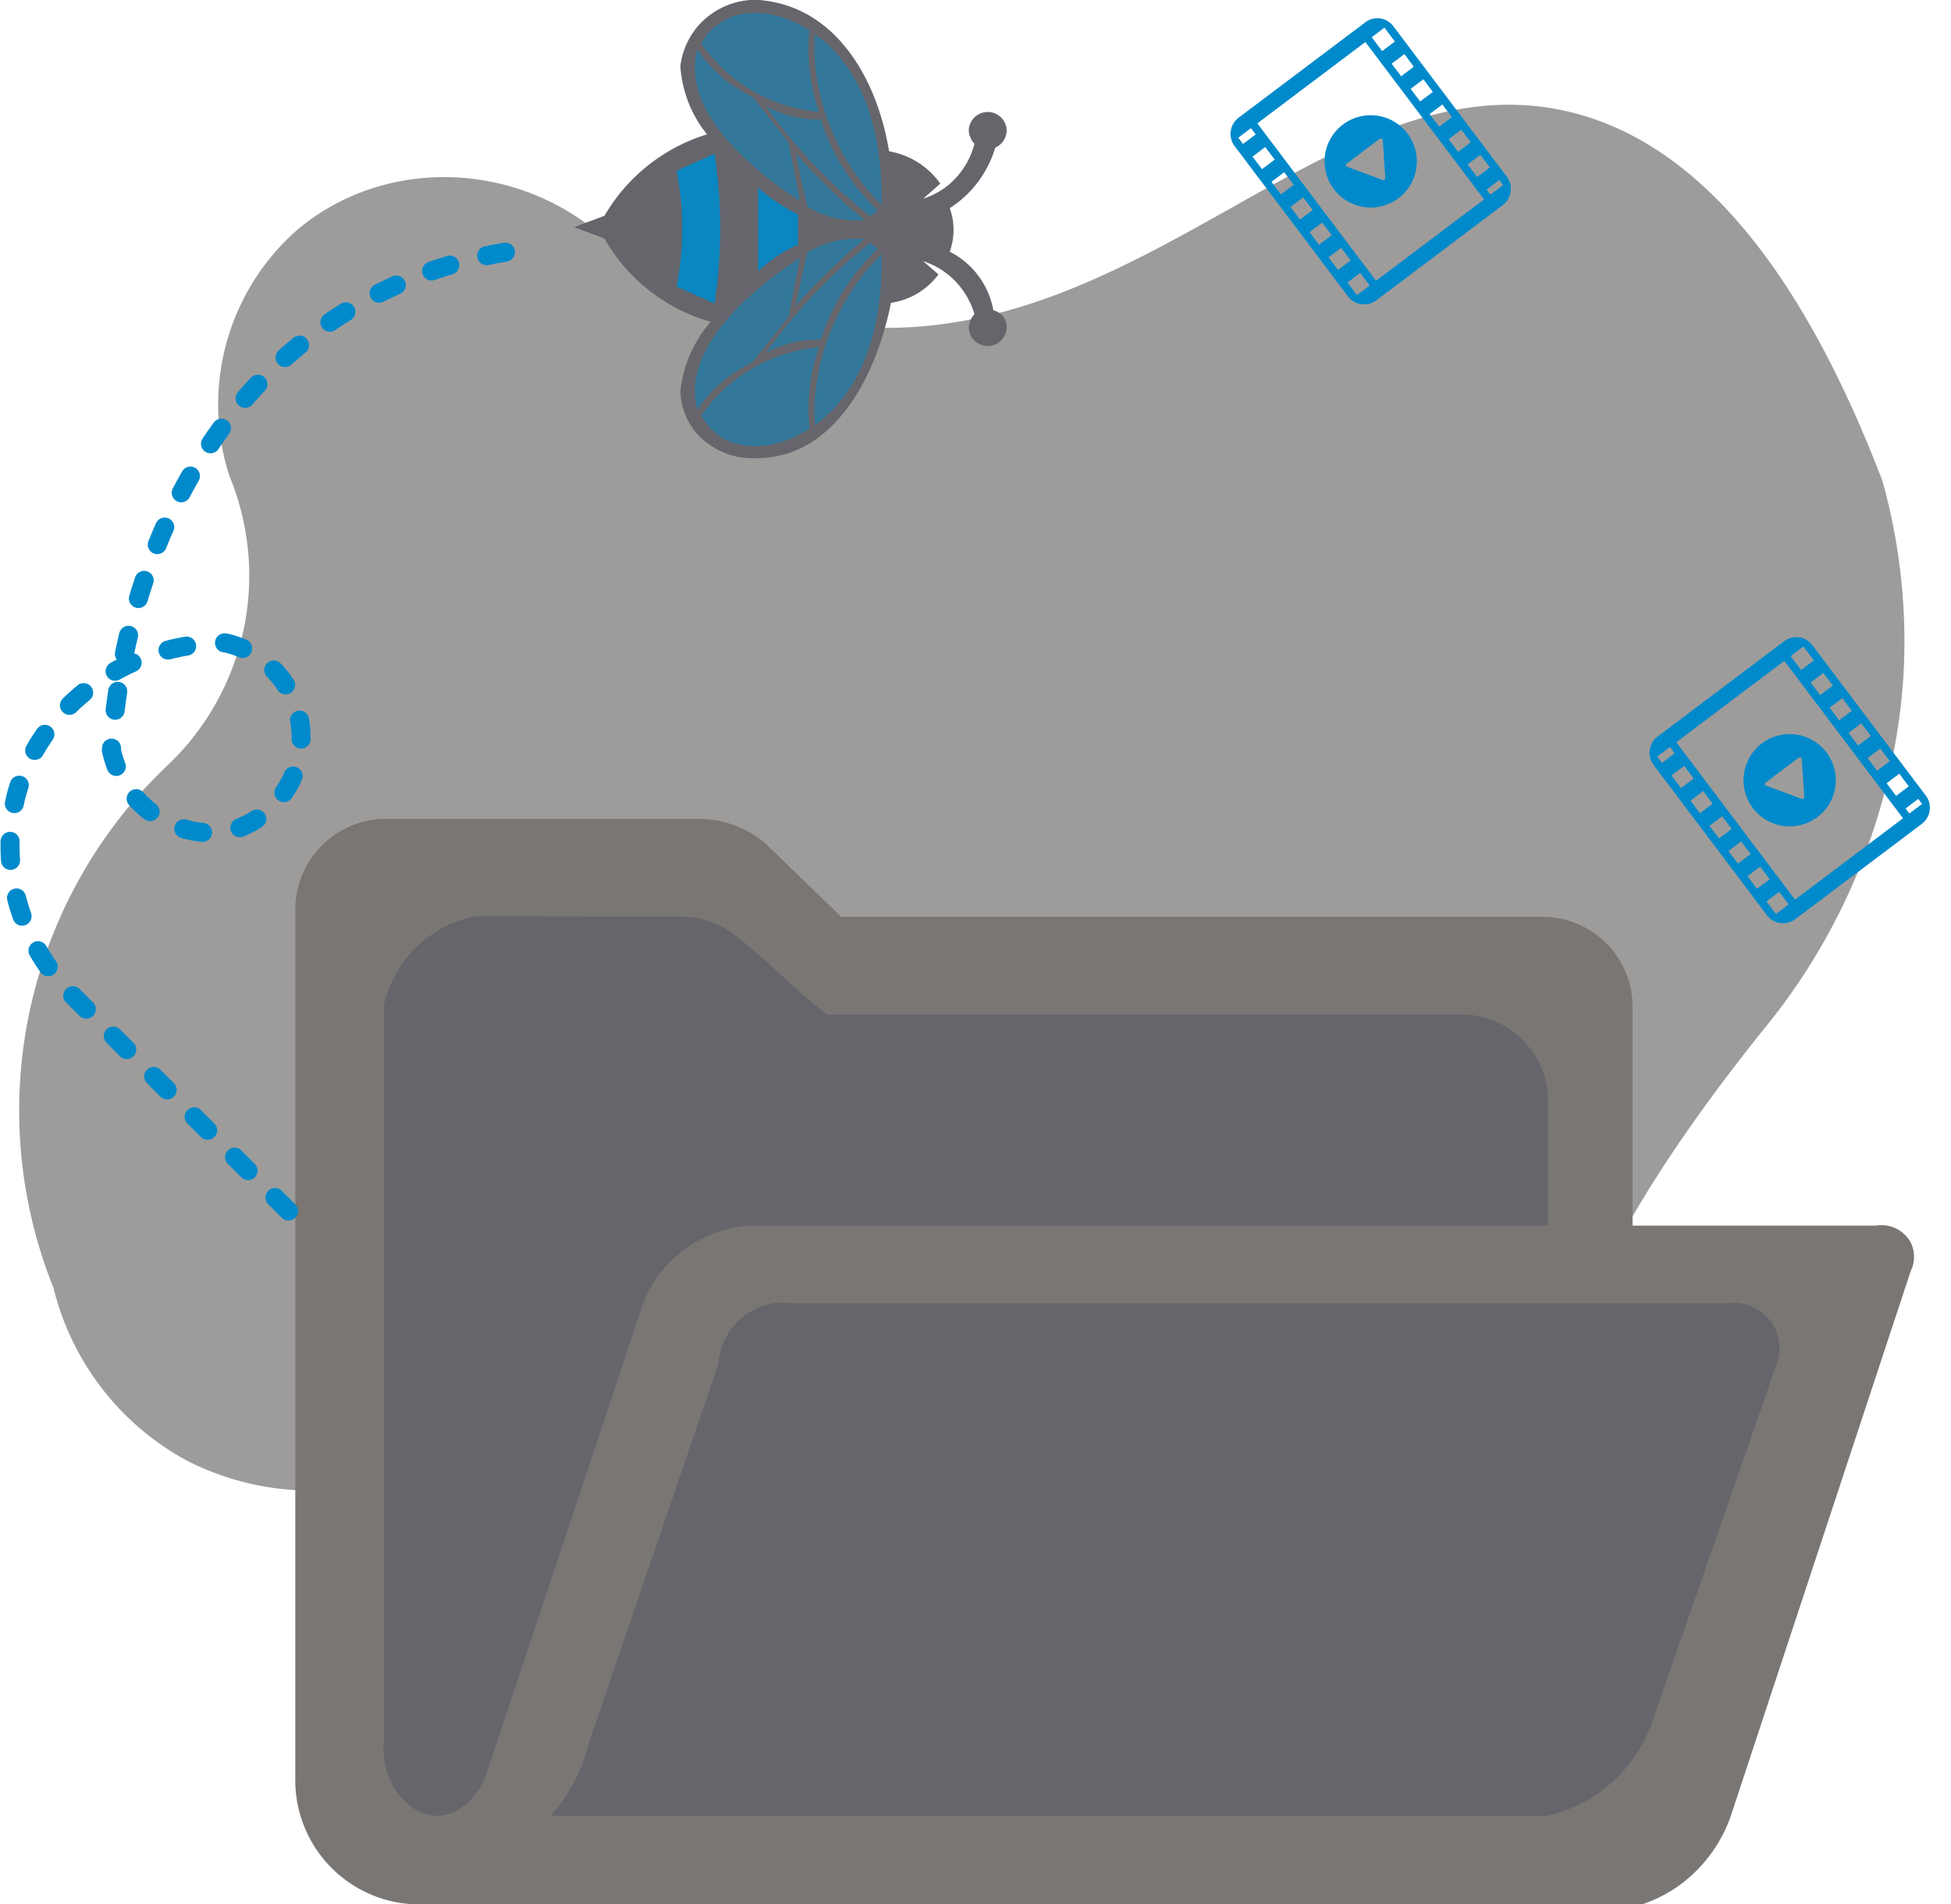
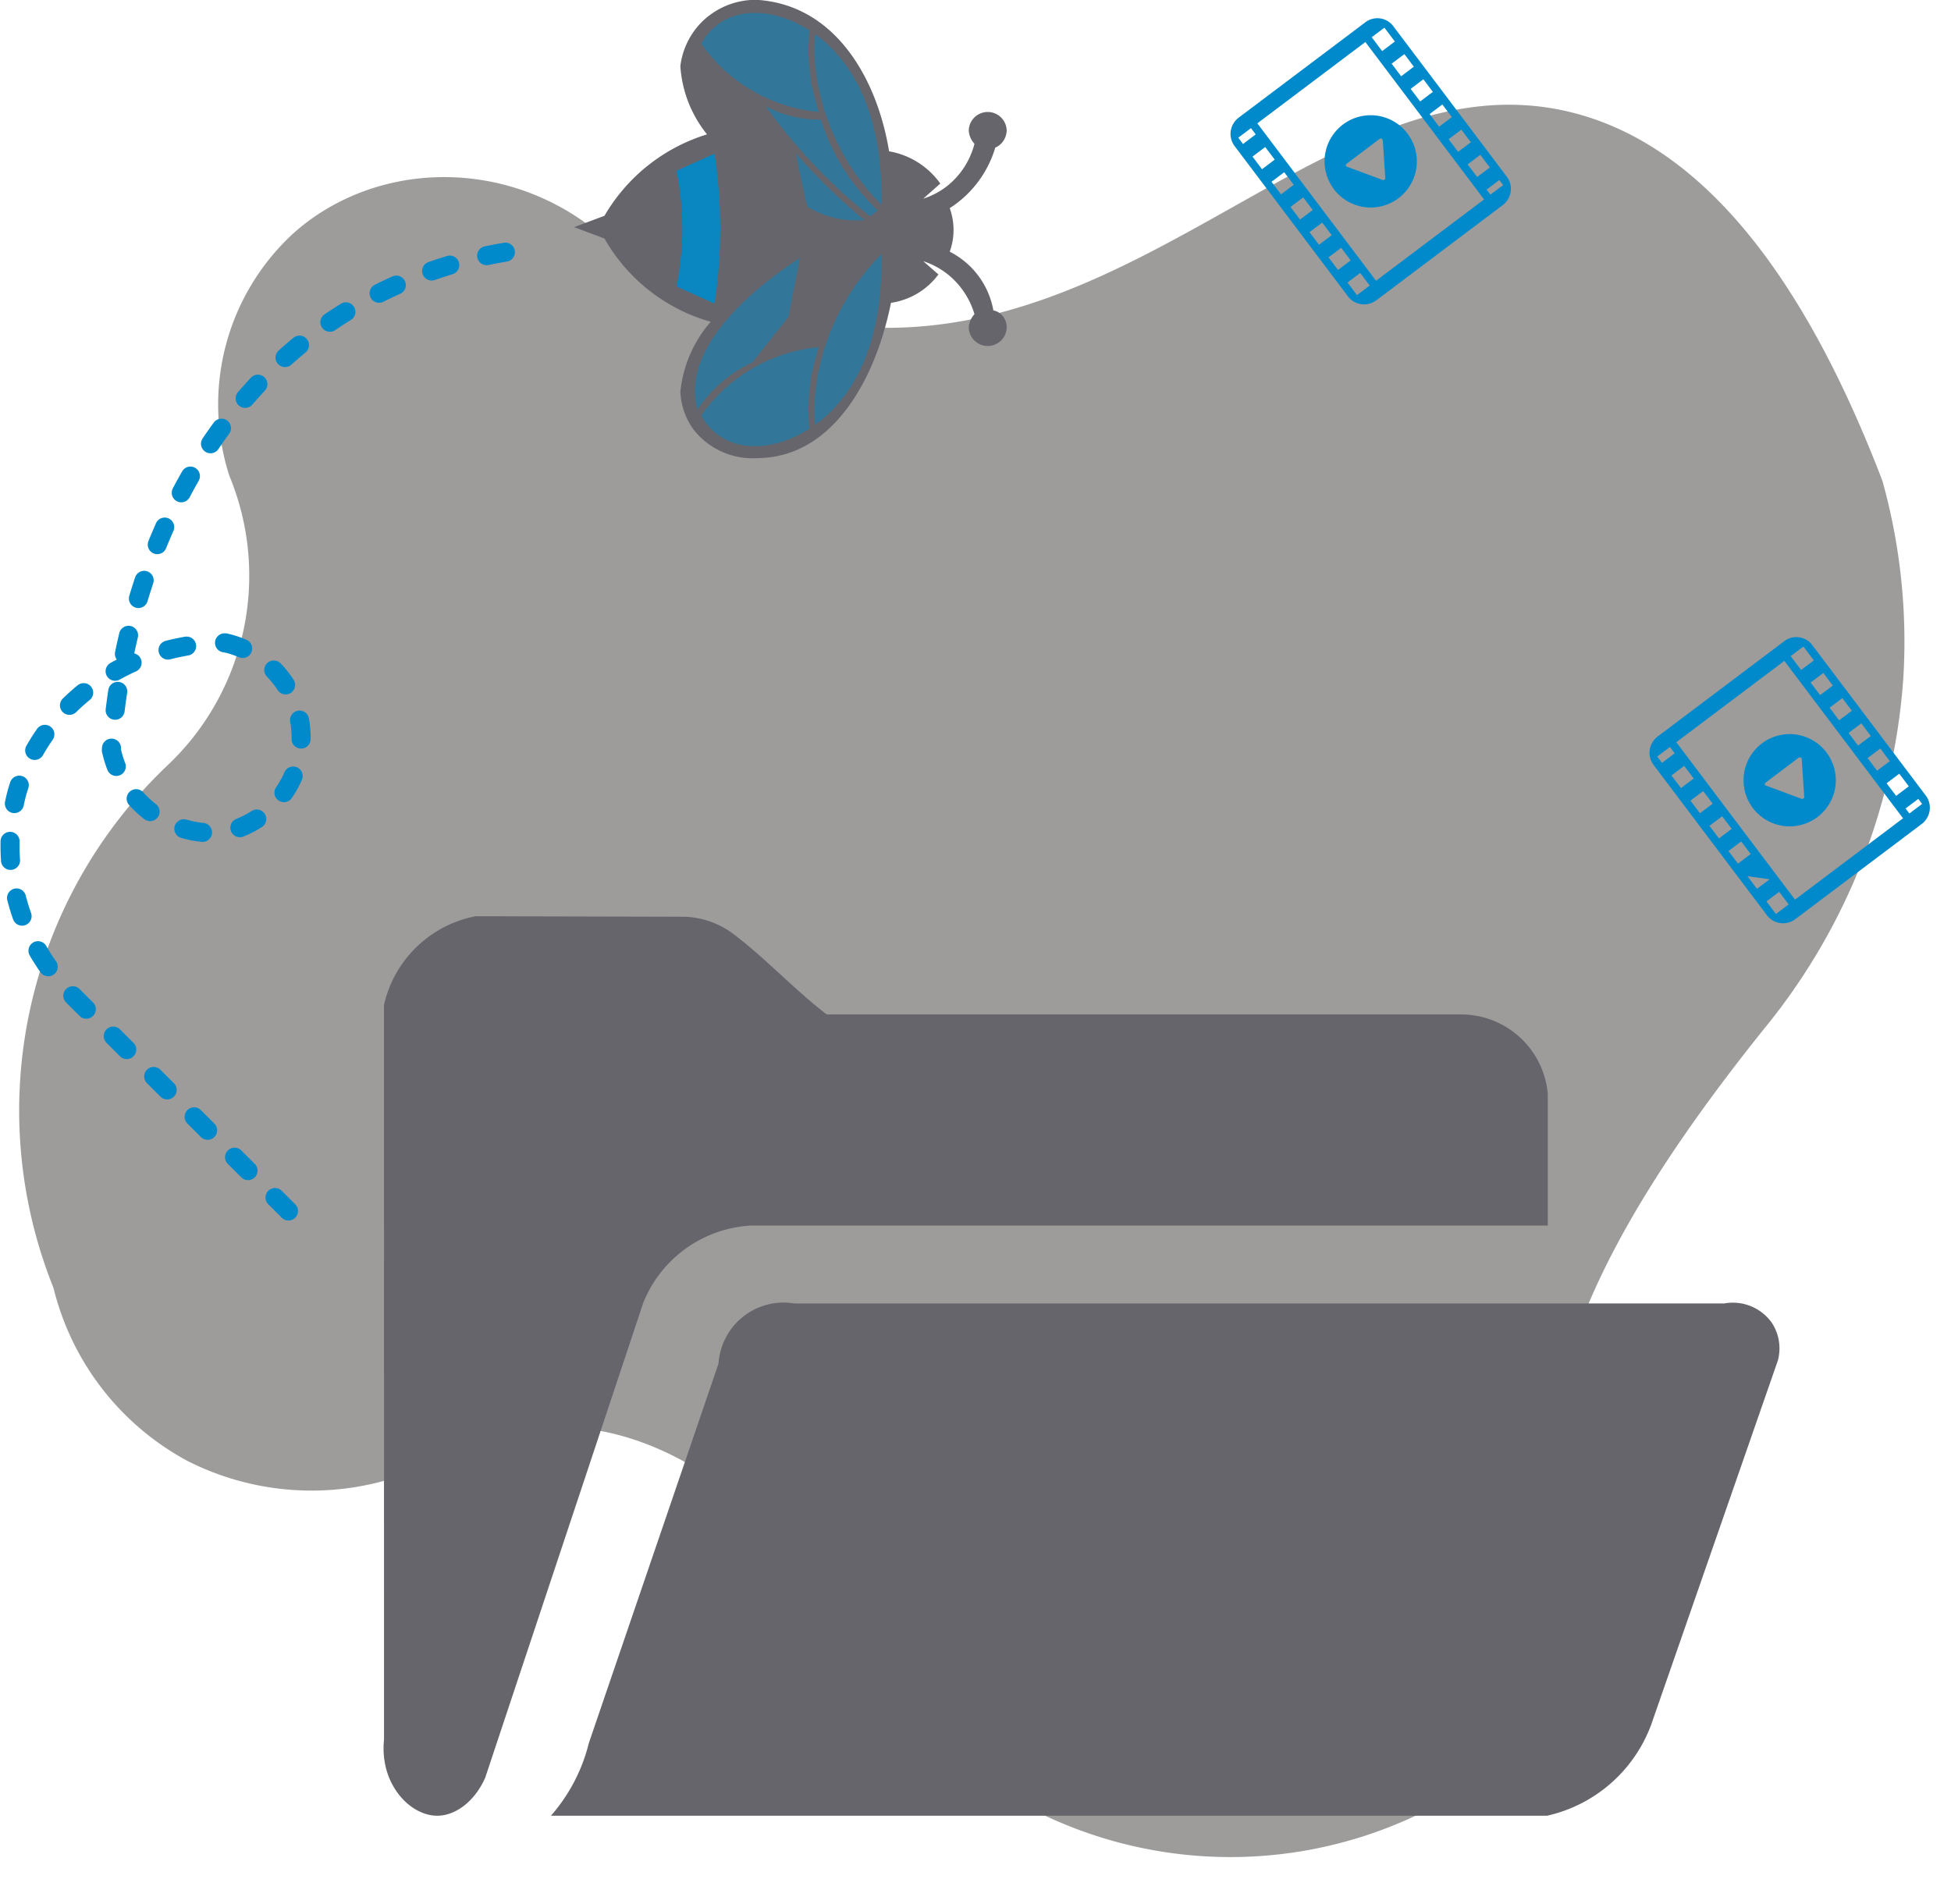
<svg xmlns="http://www.w3.org/2000/svg" width="204.896" height="200.001" viewBox="0 0 204.896 200.001">
  <g id="noItemsFound" transform="translate(-179.113 -126)">
    <path id="bg_copy_2" data-name="bg copy 2" d="M168.374,246.952a27.406,27.406,0,0,0,6.614-30.548,24.411,24.411,0,0,1,6.889-25.594c8.16-7.131,20.778-7.808,30.313-1.1,8.962,6.384,18.316,10.162,28.109,11.008,30.668,2.652,50.678-28.264,75.232-22.567,14.078,3.267,24.867,17.367,33.069,38.8a62.77,62.77,0,0,1,2.2,20.641A65.248,65.248,0,0,1,336.2,274.473c-16.833,20.967-24.059,36.994-21.771,49.813,1.188,6.657,4.481,12.023,1.929,18.714-1.764,4.626-5.637,8.132-10.747,10.733a45.714,45.714,0,0,1-65.863-16.512c-6.924-11.64-18.274-21.247-31.14-20.916a26.087,26.087,0,0,0-9.094,1.926,28.813,28.813,0,0,1-28.935,1.651,28.279,28.279,0,0,1-14.054-18.164,49.969,49.969,0,0,1,11.85-54.766Z" transform="translate(28.206 -40.448)" fill="#3d3b38" opacity="0.502" />
    <g id="Group_6_copy" data-name="Group 6 copy" transform="translate(210.125 212)">
-       <path id="Shape_79" data-name="Shape 79" d="M508.714,517.888a15.227,15.227,0,0,1-4.97,6.984,14.759,14.759,0,0,1-4.307,2.321H370.221a13.051,13.051,0,0,1-12.276-13.3V422.441a9.564,9.564,0,0,1,9.294-9.248h33.132a10.923,10.923,0,0,1,6.958,2.6l7.952,7.7h73.885a9.441,9.441,0,0,1,9.218,9.257V455.92h25.57a3.508,3.508,0,0,1,3.645,1.773,3.422,3.422,0,0,1,0,2.993Z" transform="translate(-357.944 -413.193)" fill="#797674" />
      <path id="Shape_80" data-name="Shape 80" d="M385.9,453.315A12.239,12.239,0,0,1,395.535,444l21.919.055A9.038,9.038,0,0,1,422.769,446c3.21,2.44,6.421,5.877,9.631,8.317h66.755a9.144,9.144,0,0,1,8.967,8.317V476.49H424.429a12.964,12.964,0,0,0-11.292,8.094l-16.606,49.9c-1.073,2.439-3.067,3.964-4.982,3.992-2.906.043-6.125-3.335-5.646-7.984Z" transform="translate(-376.586 -433.769)" fill="#65656b" />
      <path id="Shape_81" data-name="Shape 81" d="M443.985,611.977A18.181,18.181,0,0,1,440,619.615H544.615a15.209,15.209,0,0,0,10.96-9.631l13.284-38.193a4.89,4.89,0,0,0-.664-3.985,5.017,5.017,0,0,0-4.982-1.993H465.573a6.852,6.852,0,0,0-7.971,6.31Z" transform="translate(-413.154 -514.908)" fill="#65656b" />
    </g>
    <path id="Shape_6_copy_11" data-name="Shape 6 copy 11" d="M258.1,270.657l-22.584-22.543a22.04,22.04,0,0,1-5.978-21.217c2.517-9.144,11.4-15.909,21.919-15.913a10.19,10.19,0,0,1,0,19.891,10.972,10.972,0,0,1-6.642-1.326,11.124,11.124,0,0,1-5.314-7.293c1.244-18.639,9.351-36.894,25.241-46.413a46.49,46.49,0,0,1,16.606-5.967" transform="translate(-48.691 -17.466)" fill="none" stroke="#008ACB" stroke-linecap="round" stroke-width="2" stroke-dasharray="2 4" />
    <g id="Group_2_copy" data-name="Group 2 copy" transform="translate(239.406 126)">
      <path id="Shape_7" data-name="Shape 7" d="M421.612,104.473a18.875,18.875,0,0,0-10.76,8.549l-3.188,1.193,3.188,1.193a18.678,18.678,0,0,0,11.159,8.748,13.149,13.149,0,0,0-3.188,7.356,7.279,7.279,0,0,0,1.395,3.976,7.877,7.877,0,0,0,6.775,2.982,10.6,10.6,0,0,0,2.79-.4c6.086-1.729,9.728-8.8,11.159-15.906a7.556,7.556,0,0,0,4.982-2.982l-1.594-1.392a8.23,8.23,0,0,1,2.59,1.392,8.432,8.432,0,0,1,2.79,4.175,2.249,2.249,0,0,0-.6,1.392,1.993,1.993,0,0,0,3.985,0,1.838,1.838,0,0,0-.6-1.392,1.753,1.753,0,0,0-.8-.4,8.621,8.621,0,0,0-4.583-6.163,6.746,6.746,0,0,0,0-4.573,11.405,11.405,0,0,0,4.782-6.362,1.938,1.938,0,0,0,.6-.4,2.07,2.07,0,0,0,.6-1.392,1.993,1.993,0,0,0-3.985,0,2.249,2.249,0,0,0,.6,1.392,8.3,8.3,0,0,1-2.79,4.374,8.051,8.051,0,0,1-2.59,1.392l1.793-1.591a8.41,8.41,0,0,0-2.989-2.585,8.317,8.317,0,0,0-2.391-.8c-1.071-6.505-4.366-12.891-10.163-15.11a12.453,12.453,0,0,0-3.786-.8,8.052,8.052,0,0,0-5.779,2.386,7.949,7.949,0,0,0-2.192,4.573,12.7,12.7,0,0,0,2.79,7.158Z" transform="translate(-407.663 -90.357)" fill="#65656b" />
      <path id="Shape_8" data-name="Shape 8" d="M483.741,101.157c.345.252.676.516,1,.8,4.352,3.811,6.11,10.009,5.978,17.137a24.34,24.34,0,0,1-6.974-14.746A20.94,20.94,0,0,1,483.741,101.157Z" transform="translate(-458.434 -97.57)" fill="#008ACB" opacity="0.5" />
      <path id="Shape_9" data-name="Shape 9" d="M474.042,125.352a11.732,11.732,0,0,1-5.779-1.395c.888,1.238,1.809,2.423,2.79,3.587a58.644,58.644,0,0,0,8.17,7.971l.8-.6a22.753,22.753,0,0,1-5.978-9.565Z" transform="translate(-448.137 -112.798)" fill="#008ACB" opacity="0.5" />
      <path id="Shape_10" data-name="Shape 10" d="M477.863,138.957c.185,1.007.381,1.988.6,2.989.189.873.385,1.723.6,2.59a9.939,9.939,0,0,0,5.978,1.395,60.759,60.759,0,0,1-4.583-4.185C479.555,140.838,478.7,139.921,477.863,138.957Z" transform="translate(-454.549 -122.816)" fill="#008ACB" opacity="0.5" />
-       <path id="Shape_11" data-name="Shape 11" d="M456.9,121.9l-1.2-6.177-3.786-4.782a14,14,0,0,1-5.779-4.982,7.4,7.4,0,0,0-.2,1C445.234,112.421,450.782,117.909,456.9,121.9Z" transform="translate(-433.187 -100.776)" fill="#008ACB" opacity="0.5" />
      <path id="Shape_12" data-name="Shape 12" d="M460.218,104.85a16.969,16.969,0,0,1-12.355-7.174,6.241,6.241,0,0,1,1.993-2.192c2.377-1.571,5.971-1.377,9.366.8a20.3,20.3,0,0,0,1,8.569Z" transform="translate(-434.512 -93.093)" fill="#008ACB" opacity="0.5" />
      <path id="Shape_8_copy" data-name="Shape 8 copy" d="M483.741,188.691c.345-.252.676-.516,1-.8,4.352-3.811,6.11-10.009,5.978-17.137a24.339,24.339,0,0,0-6.974,14.746A20.94,20.94,0,0,0,483.741,188.691Z" transform="translate(-458.434 -144.055)" fill="#008ACB" opacity="0.5" />
-       <path id="Shape_9_copy" data-name="Shape 9 copy" d="M474.042,177.32a11.731,11.731,0,0,0-5.779,1.395c.888-1.238,1.809-2.423,2.79-3.587a58.638,58.638,0,0,1,8.17-7.971l.8.6a22.752,22.752,0,0,0-5.978,9.565Z" transform="translate(-448.137 -141.651)" fill="#008ACB" opacity="0.5" />
-       <path id="Shape_10_copy" data-name="Shape 10 copy" d="M477.863,172.86c.185-1.007.381-1.988.6-2.989.189-.873.385-1.723.6-2.59a9.939,9.939,0,0,1,5.978-1.395,60.766,60.766,0,0,0-4.583,4.185C479.555,170.979,478.7,171.9,477.863,172.86Z" transform="translate(-454.549 -140.778)" fill="#008ACB" opacity="0.5" />
      <path id="Shape_11_copy" data-name="Shape 11 copy" d="M456.9,171.957l-1.2,6.177-3.786,4.782a14,14,0,0,0-5.779,4.982,7.4,7.4,0,0,1-.2-1C445.234,181.434,450.782,175.946,456.9,171.957Z" transform="translate(-433.187 -144.857)" fill="#008ACB" opacity="0.5" />
      <path id="Shape_12_copy" data-name="Shape 12 copy" d="M460.218,200.157a16.968,16.968,0,0,0-12.355,7.174,6.241,6.241,0,0,0,1.993,2.192c2.377,1.571,5.971,1.377,9.366-.8a20.3,20.3,0,0,1,1-8.568Z" transform="translate(-434.512 -163.691)" fill="#008ACB" opacity="0.5" />
-       <path id="Shape_13" data-name="Shape 13" d="M465.863,149.757a18.971,18.971,0,0,0,4.185,2.79v3.188a14.41,14.41,0,0,0-4.185,2.79Z" transform="translate(-446.534 -130.03)" fill="#008ACB" opacity="0.902" />
      <path id="Shape_14" data-name="Shape 14" d="M444.048,138.957l-3.985,1.793a31.187,31.187,0,0,1,0,12.155l3.985,1.793a51.914,51.914,0,0,0,0-15.742Z" transform="translate(-429.303 -122.816)" fill="#008ACB" opacity="0.902" />
    </g>
    <path id="video_04" d="M.583,14.644A2.117,2.117,0,0,0,0,16.171a2.153,2.153,0,0,0,.653,1.474l11.693,11.7A2.156,2.156,0,0,0,13.82,30a2.119,2.119,0,0,0,1.528-.58L29.4,15.357a2.09,2.09,0,0,0-.073-3L17.635.654A2.165,2.165,0,0,0,16.045,0a2.121,2.121,0,0,0-1.409.582ZM29.1,14.472,27.918,13.29,26.63,14.578l1.181,1.182Zm-2.458,2.461L25.46,15.75l-1.171,1.172L25.47,18.1ZM24.3,19.276l-1.181-1.182-1.171,1.172,1.181,1.182Zm-2.342,2.343-1.181-1.182L19.6,21.609l1.181,1.182Zm-2.342,2.343-1.181-1.182-1.171,1.172,1.181,1.182Zm-2.342,2.343-1.181-1.182L14.921,26.3,16.1,27.478Zm-2.811,2.812.468-.469L13.75,27.468l-.468.469ZM.881,15.528l1.181,1.182,1.171-1.172L2.052,14.356Zm2.342-2.343L4.4,14.366l1.171-1.172L4.394,12.013Zm3.523-1.162L5.565,10.841,6.736,9.669l1.181,1.182ZM9.088,9.679,7.907,8.5,9.078,7.325l1.181,1.182ZM11.43,7.336,10.249,6.154,11.42,4.982,12.6,6.164Zm2.342-2.343L12.59,3.81l1.171-1.172L14.943,3.82ZM16.7,2.063l-.585.585L14.933,1.466l.585-.585Zm.59.591L2.653,17.3,12.691,27.345,27.328,12.7Zm1.126,15.773a4.845,4.845,0,1,1,0-6.855,4.841,4.841,0,0,1,0,6.855ZM17.462,15.6a.213.213,0,0,1,.059.177.216.216,0,0,1-.176.176l-3.877.807a.209.209,0,0,1-.236-.236l.865-3.938a.167.167,0,0,1,.117-.117.171.171,0,0,1,.177.06Z" transform="translate(306.125 155.708) rotate(-82)" fill="#008ACB" fill-rule="evenodd" />
-     <path id="video_04-2" data-name="video_04" d="M.583,14.644A2.117,2.117,0,0,0,0,16.171a2.153,2.153,0,0,0,.653,1.474l11.693,11.7A2.156,2.156,0,0,0,13.82,30a2.119,2.119,0,0,0,1.528-.58L29.4,15.357a2.09,2.09,0,0,0-.073-3L17.635.654A2.165,2.165,0,0,0,16.045,0a2.121,2.121,0,0,0-1.409.582ZM29.1,14.472,27.918,13.29,26.63,14.578l1.181,1.182Zm-2.458,2.461L25.46,15.75l-1.171,1.172L25.47,18.1ZM24.3,19.276l-1.181-1.182-1.171,1.172,1.181,1.182Zm-2.342,2.343-1.181-1.182L19.6,21.609l1.181,1.182Zm-2.342,2.343-1.181-1.182-1.171,1.172,1.181,1.182Zm-2.342,2.343-1.181-1.182L14.921,26.3,16.1,27.478Zm-2.811,2.812.468-.469L13.75,27.468l-.468.469ZM.881,15.528l1.181,1.182,1.171-1.172L2.052,14.356Zm2.342-2.343L4.4,14.366l1.171-1.172L4.394,12.013Zm3.523-1.162L5.565,10.841,6.736,9.669l1.181,1.182ZM9.088,9.679,7.907,8.5,9.078,7.325l1.181,1.182ZM11.43,7.336,10.249,6.154,11.42,4.982,12.6,6.164Zm2.342-2.343L12.59,3.81l1.171-1.172L14.943,3.82ZM16.7,2.063l-.585.585L14.933,1.466l.585-.585Zm.59.591L2.653,17.3,12.691,27.345,27.328,12.7Zm1.126,15.773a4.845,4.845,0,1,1,0-6.855,4.841,4.841,0,0,1,0,6.855ZM17.462,15.6a.213.213,0,0,1,.059.177.216.216,0,0,1-.176.176l-3.877.807a.209.209,0,0,1-.236-.236l.865-3.938a.167.167,0,0,1,.117-.117.171.171,0,0,1,.177.06Z" transform="translate(350.125 220.708) rotate(-82)" fill="#008ACB" fill-rule="evenodd" />
+     <path id="video_04-2" data-name="video_04" d="M.583,14.644A2.117,2.117,0,0,0,0,16.171a2.153,2.153,0,0,0,.653,1.474l11.693,11.7A2.156,2.156,0,0,0,13.82,30a2.119,2.119,0,0,0,1.528-.58L29.4,15.357a2.09,2.09,0,0,0-.073-3L17.635.654A2.165,2.165,0,0,0,16.045,0a2.121,2.121,0,0,0-1.409.582ZM29.1,14.472,27.918,13.29,26.63,14.578l1.181,1.182Zm-2.458,2.461L25.46,15.75l-1.171,1.172L25.47,18.1ZM24.3,19.276l-1.181-1.182-1.171,1.172,1.181,1.182Zm-2.342,2.343-1.181-1.182L19.6,21.609l1.181,1.182Zm-2.342,2.343-1.181-1.182-1.171,1.172,1.181,1.182Zm-2.342,2.343-1.181-1.182L14.921,26.3,16.1,27.478Zm-2.811,2.812.468-.469L13.75,27.468l-.468.469ZM.881,15.528l1.181,1.182,1.171-1.172L2.052,14.356Zm2.342-2.343L4.4,14.366L4.394,12.013Zm3.523-1.162L5.565,10.841,6.736,9.669l1.181,1.182ZM9.088,9.679,7.907,8.5,9.078,7.325l1.181,1.182ZM11.43,7.336,10.249,6.154,11.42,4.982,12.6,6.164Zm2.342-2.343L12.59,3.81l1.171-1.172L14.943,3.82ZM16.7,2.063l-.585.585L14.933,1.466l.585-.585Zm.59.591L2.653,17.3,12.691,27.345,27.328,12.7Zm1.126,15.773a4.845,4.845,0,1,1,0-6.855,4.841,4.841,0,0,1,0,6.855ZM17.462,15.6a.213.213,0,0,1,.059.177.216.216,0,0,1-.176.176l-3.877.807a.209.209,0,0,1-.236-.236l.865-3.938a.167.167,0,0,1,.117-.117.171.171,0,0,1,.177.06Z" transform="translate(350.125 220.708) rotate(-82)" fill="#008ACB" fill-rule="evenodd" />
  </g>
</svg>